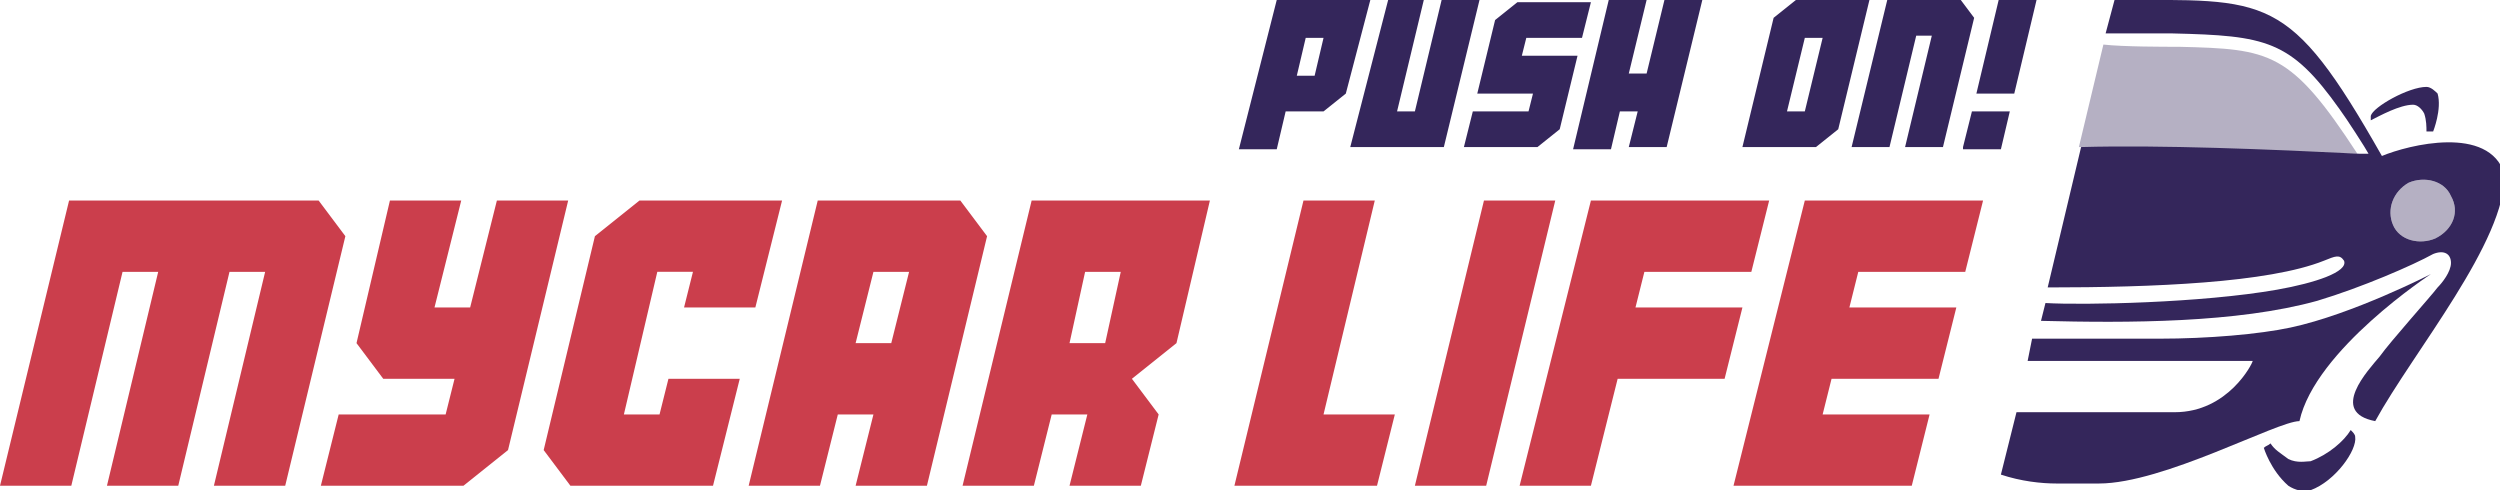
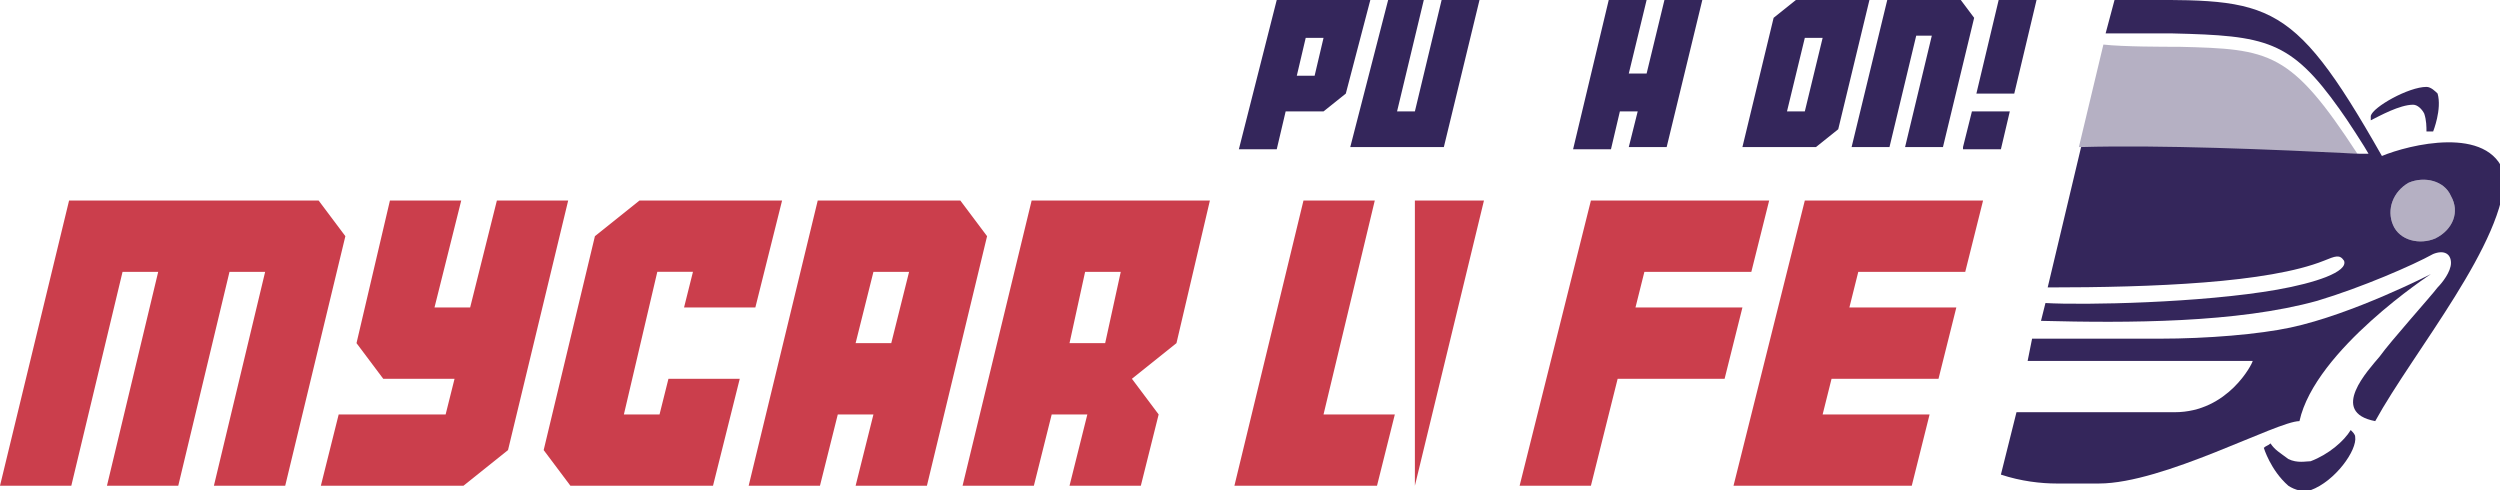
<svg xmlns="http://www.w3.org/2000/svg" version="1.1" id="レイヤー_1" x="0px" y="0px" viewBox="0 0 112.2 22" style="enable-background:new 0 0 112.2 22;" xml:space="preserve">
  <style type="text/css">
	.st0{fill:#34265B;}
	.st1{fill:#CB3E4C;}
	.st2{opacity:0.36;fill:#34265B;}
</style>
  <g>
    <g>
      <g>
        <path class="st0" d="M60.4,4.2l-1,0.8h-1.7l-0.4,1.7h-1.7L57.3,0h4.2L60.4,4.2z M59.4,1.7h-0.8l-0.4,1.7H59L59.4,1.7z" />
        <path class="st0" d="M63.9,0l-1.2,5h0.8l1.2-5h1.7l-1.6,6.6h-4.2L62.3,0H63.9z" />
-         <path class="st0" d="M70,5.8l-1,0.8h-3.3L66.1,5h2.5l0.2-0.8h-2.5l0.8-3.3l1-0.8h3.3L71,1.7h-2.5l-0.2,0.8h2.5L70,5.8z" />
        <path class="st0" d="M76.4,0l-1.6,6.6h-1.7L73.5,5h-0.8l-0.4,1.7h-1.7L72.2,0h1.7l-0.8,3.3h0.8L74.7,0H76.4z" />
        <path class="st0" d="M82.5,5.8l-1,0.8h-3.3l1.4-5.8l1-0.8h3.3L82.5,5.8z M81.8,1.7H81L80.2,5H81L81.8,1.7z" />
        <path class="st0" d="M88,0l0.6,0.8l-1.4,5.8h-1.7l1.2-5H86l-1.2,5h-1.7L84.7,0H88z" />
        <path class="st0" d="M88.1,6.6L88.5,5h1.7l-0.4,1.7H88.1z M88.7,4.2l1-4.2h1.7l-1,4.2H88.7z" />
      </g>
      <g>
        <g>
          <path class="st1" d="M14.3,9l1.2,1.6l-2.7,11.2H9.6l2.3-9.6h-1.6L8,21.8H4.8l2.3-9.6H5.5l-2.3,9.6H0L3.1,9H14.3z" />
          <path class="st1" d="M22.8,20.2l-2,1.6h-6.4l0.8-3.2H20l0.4-1.6h-3.2l-1.2-1.6L17.5,9h3.2l-1.2,4.8h1.6L22.3,9h3.2L22.8,20.2z" />
          <path class="st1" d="M25.6,21.8l-1.2-1.6l2.3-9.6l2-1.6h6.4l-1.2,4.8h-3.2l0.4-1.6h-1.6L28,18.6h1.6L30,17h3.2L32,21.8H25.6z" />
          <path class="st1" d="M37.6,18.6l-0.8,3.2h-3.2L36.7,9h6.4l1.2,1.6l-2.7,11.2h-3.2l0.8-3.2H37.6z M40,15.4l0.8-3.2h-1.6l-0.8,3.2      H40z" />
          <path class="st1" d="M48.8,18.6h-1.6l-0.8,3.2h-3.2L46.3,9h8l-1.5,6.4l-2,1.6l1.2,1.6l-0.8,3.2H48L48.8,18.6z M50.3,12.2h-1.6      L48,15.4h1.6L50.3,12.2z" />
        </g>
        <g>
          <path class="st1" d="M61.7,9l-2.3,9.6h3.2l-0.8,3.2h-6.4L58.5,9H61.7z" />
-           <path class="st1" d="M63.5,21.8L66.6,9h3.2l-3.1,12.8H63.5z" />
+           <path class="st1" d="M63.5,21.8L66.6,9h3.2H63.5z" />
          <path class="st1" d="M72.6,17l-1.2,4.8h-3.2L71.4,9h8l-0.8,3.2h-4.8l-0.4,1.6h4.8L77.4,17H72.6z" />
          <path class="st1" d="M82.2,17l-0.4,1.6h4.8l-0.8,3.2h-8L81,9h8l-0.8,3.2h-4.8L83,13.8h4.8L87,17H82.2z" />
        </g>
      </g>
    </g>
    <g>
      <path class="st0" d="M106.9,7c-4.2-7.4-5.1-7-12-7l-0.4,1.5c0.8,0,2.3,0,3,0c4.2,0.1,5.3,0.3,7.5,3.4c0.3,0.4,1.2,1.8,1.3,2    c-0.1,0-0.3,0-0.4,0c0,0,0,0,0,0c-4.1-0.2-8.9-0.4-12.5-0.3l-1.5,6.3c4.7,0,9.9-0.2,12.4-1.2c0.5-0.2,0.7-0.3,0.9,0    c0.2,0.5-1.3,1-3,1.3c-3.4,0.6-8.7,0.7-10.4,0.6l-0.2,0.8c3.9,0.1,8.8,0.1,12.4-0.9c2-0.6,4.3-1.6,5.2-2.1c0.5-0.2,0.8,0,0.8,0.4    c0,0.4-0.4,0.9-0.6,1.1c-0.3,0.4-2.1,2.4-2.6,3.1c-0.5,0.6-2.3,2.5-0.2,2.9c1.7-3.1,5.9-8.1,5.8-11.1C111.7,5.6,108.1,6.5,106.9,7    z M109.3,10.7c-0.7,0.3-1.6,0.1-1.9-0.6c-0.3-0.7,0-1.5,0.7-1.9c0.7-0.3,1.6-0.1,1.9,0.6C110.4,9.5,110.1,10.3,109.3,10.7z" />
      <path class="st2" d="M109.3,10.7c-0.7,0.3-1.6,0.1-1.9-0.6c-0.3-0.7,0-1.5,0.7-1.9c0.7-0.3,1.6-0.1,1.9,0.6    C110.4,9.5,110.1,10.3,109.3,10.7z" />
      <path class="st0" d="M97.6,18.5c-1.2,0-6.2,0-7.1,0l-0.7,2.8c0.9,0.3,1.8,0.4,2.5,0.4c0,0,0.8,0,1.9,0c2.9,0,8-2.8,9-2.8    c0.7-3.2,5.9-6.6,5.9-6.6s-3.5,1.8-6.3,2.4c-1.4,0.3-3.7,0.5-5.9,0.5h-5.7l-0.2,1h10.1C101.1,16.3,100,18.5,97.6,18.5z" />
      <path class="st0" d="M108.9,3.9c-0.8,0-2.4,0.9-2.5,1.3c0,0.1,0,0.1,0,0.2c0.4-0.2,1.3-0.7,1.9-0.7c0.2,0,0.4,0.2,0.5,0.4    c0.1,0.3,0.1,0.6,0.1,0.8c0.1,0,0.2,0,0.3,0c0,0,0.4-1,0.2-1.7C109.3,4.1,109.1,3.9,108.9,3.9z" />
      <path class="st0" d="M102.7,20.6c-0.4-0.3-0.6-0.4-0.8-0.7c-0.1,0.1-0.2,0.1-0.3,0.2c0,0,0.3,1,1.1,1.7c0.3,0.2,0.7,0.3,1,0.2    c1.1-0.4,2.1-1.8,2-2.4c0-0.1-0.1-0.2-0.2-0.3c-0.3,0.5-1,1.1-1.8,1.4C103.5,20.7,103.1,20.8,102.7,20.6z" />
      <path class="st2" d="M97.8,2.1c-0.7,0-2.5,0-3.4-0.1l-1.1,4.6c3.6,0,8.4,0.2,12.5,0.3C102.8,2.3,101.9,2.2,97.8,2.1z" />
      <path class="st0" d="M105.8,7C105.8,7,105.8,7,105.8,7c-4.1-0.2-8.9-0.4-12.5-0.3l0,0C96.9,6.6,101.7,6.8,105.8,7z" />
      <path class="st2" d="M105.8,7C105.8,7,105.8,7,105.8,7c-4.1-0.2-8.9-0.4-12.5-0.3l0,0C96.9,6.6,101.7,6.8,105.8,7z" />
    </g>
  </g>
</svg>